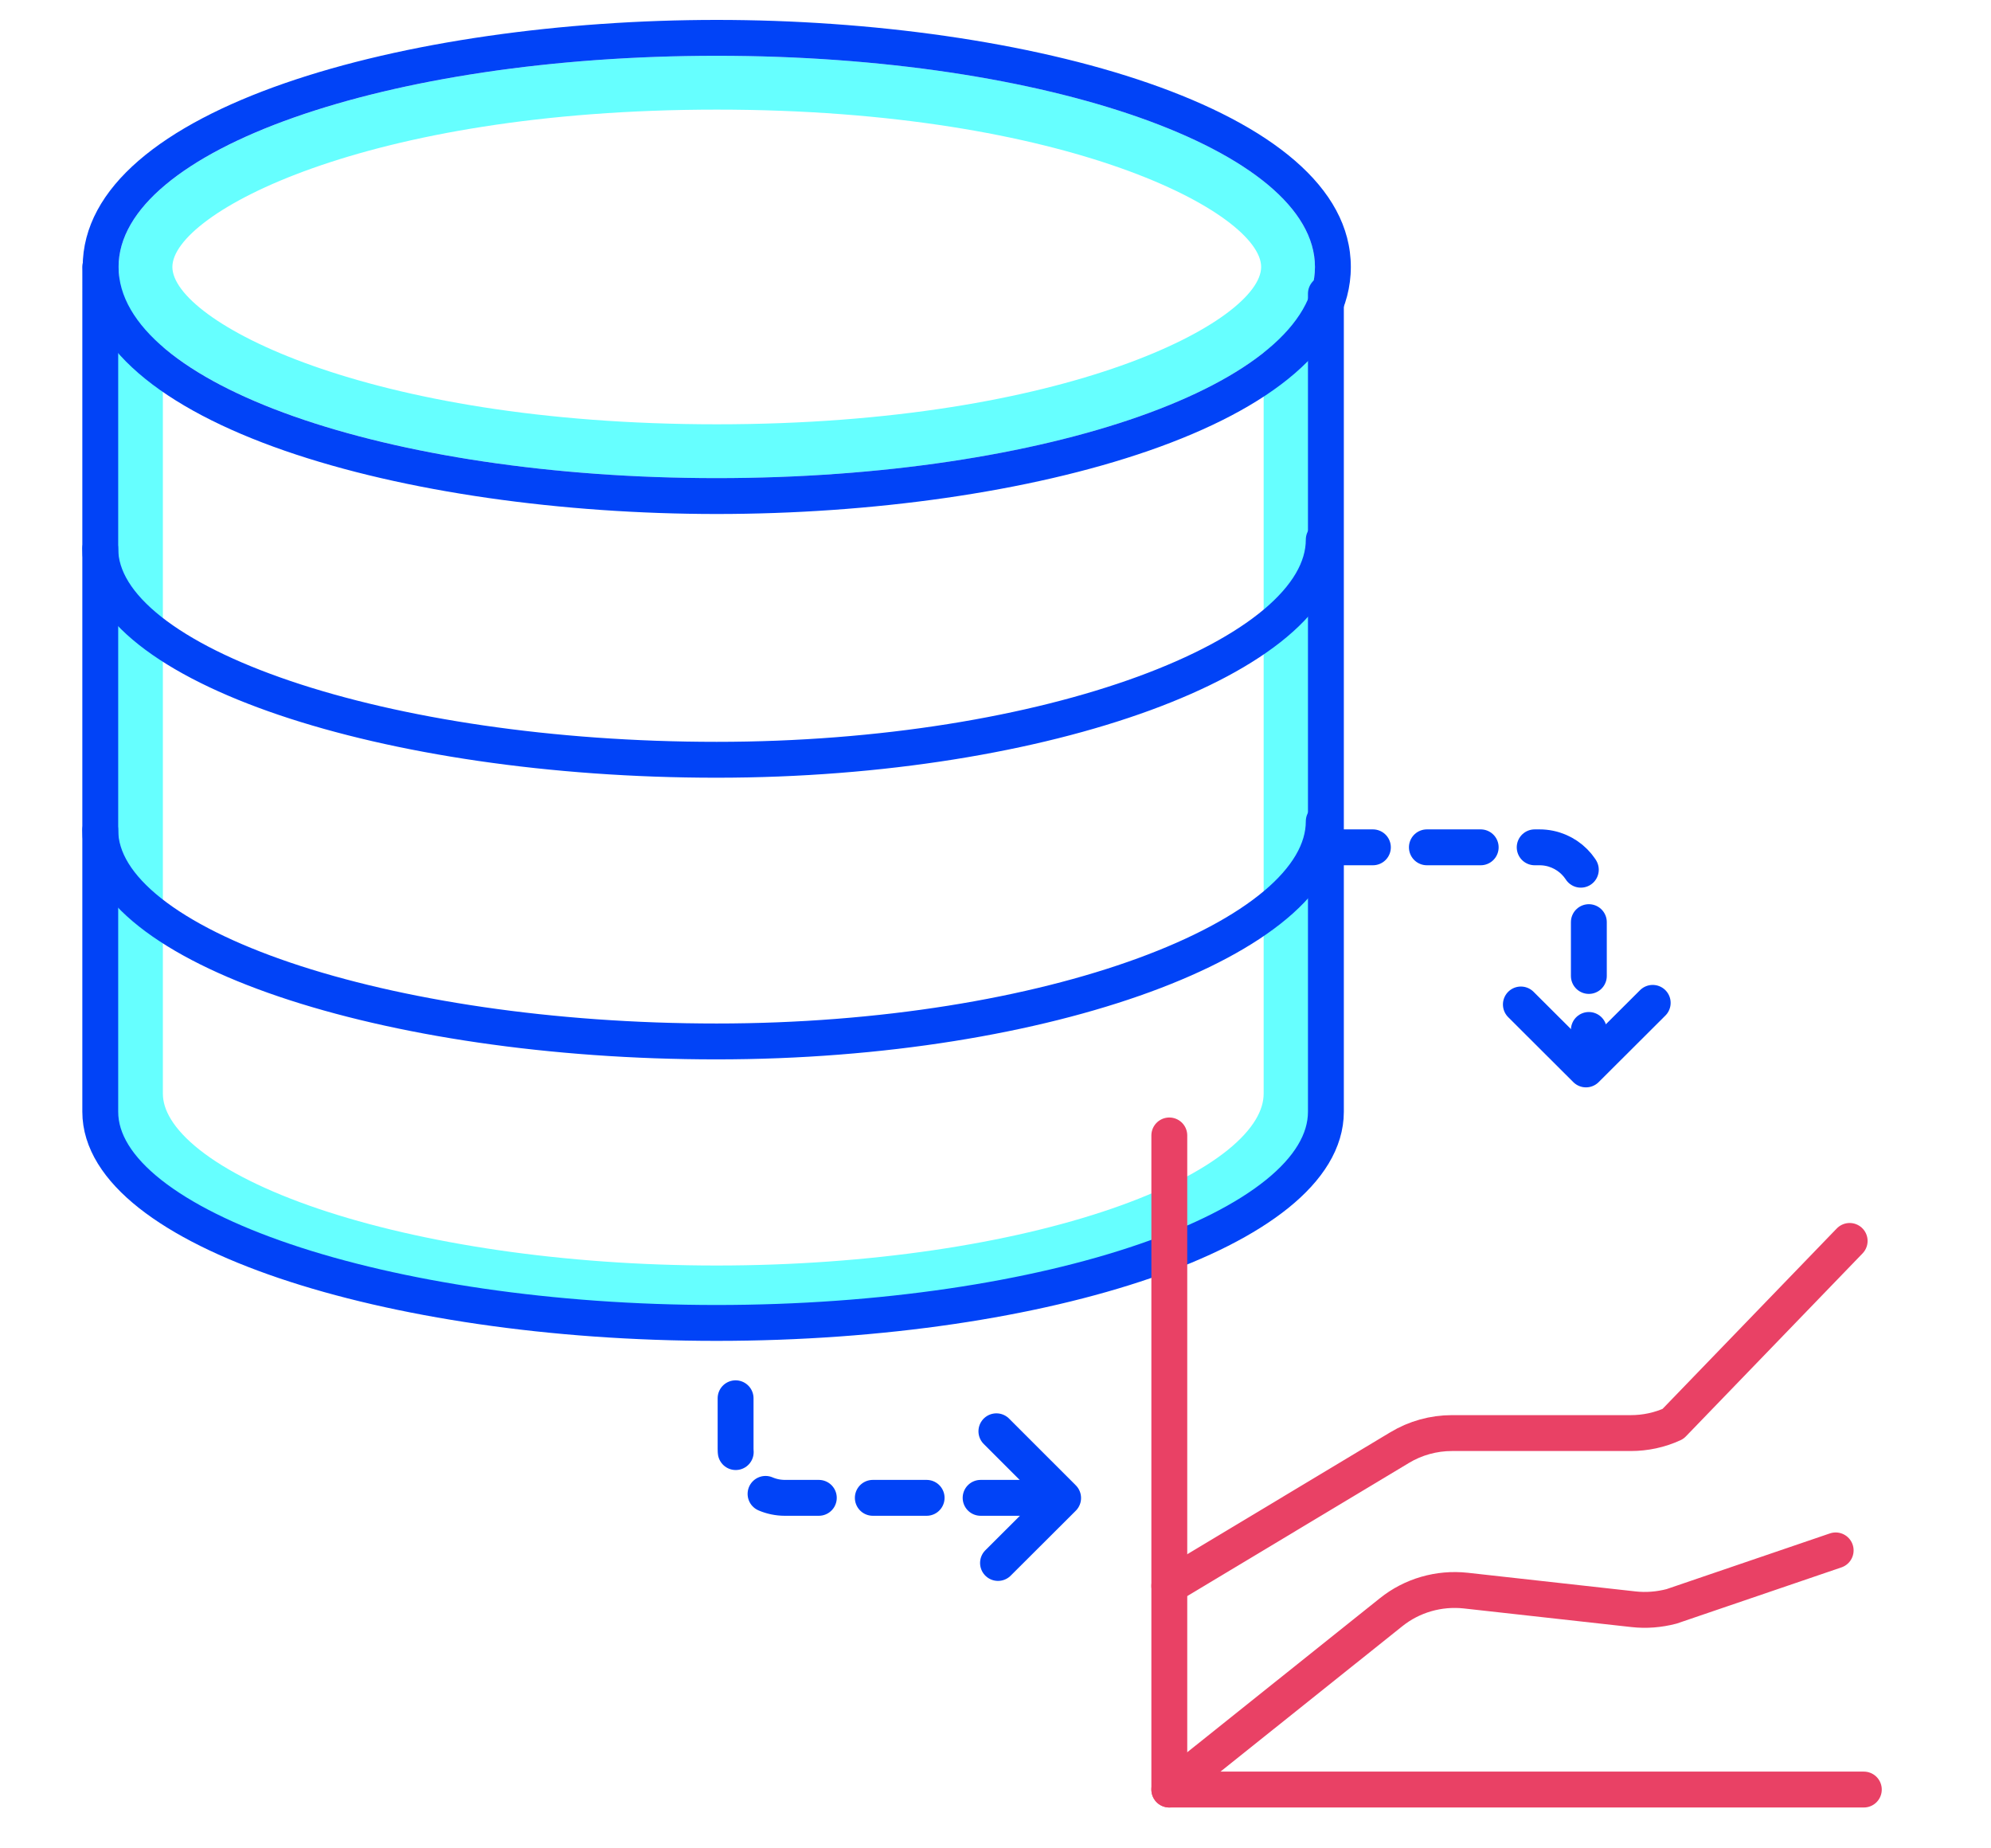
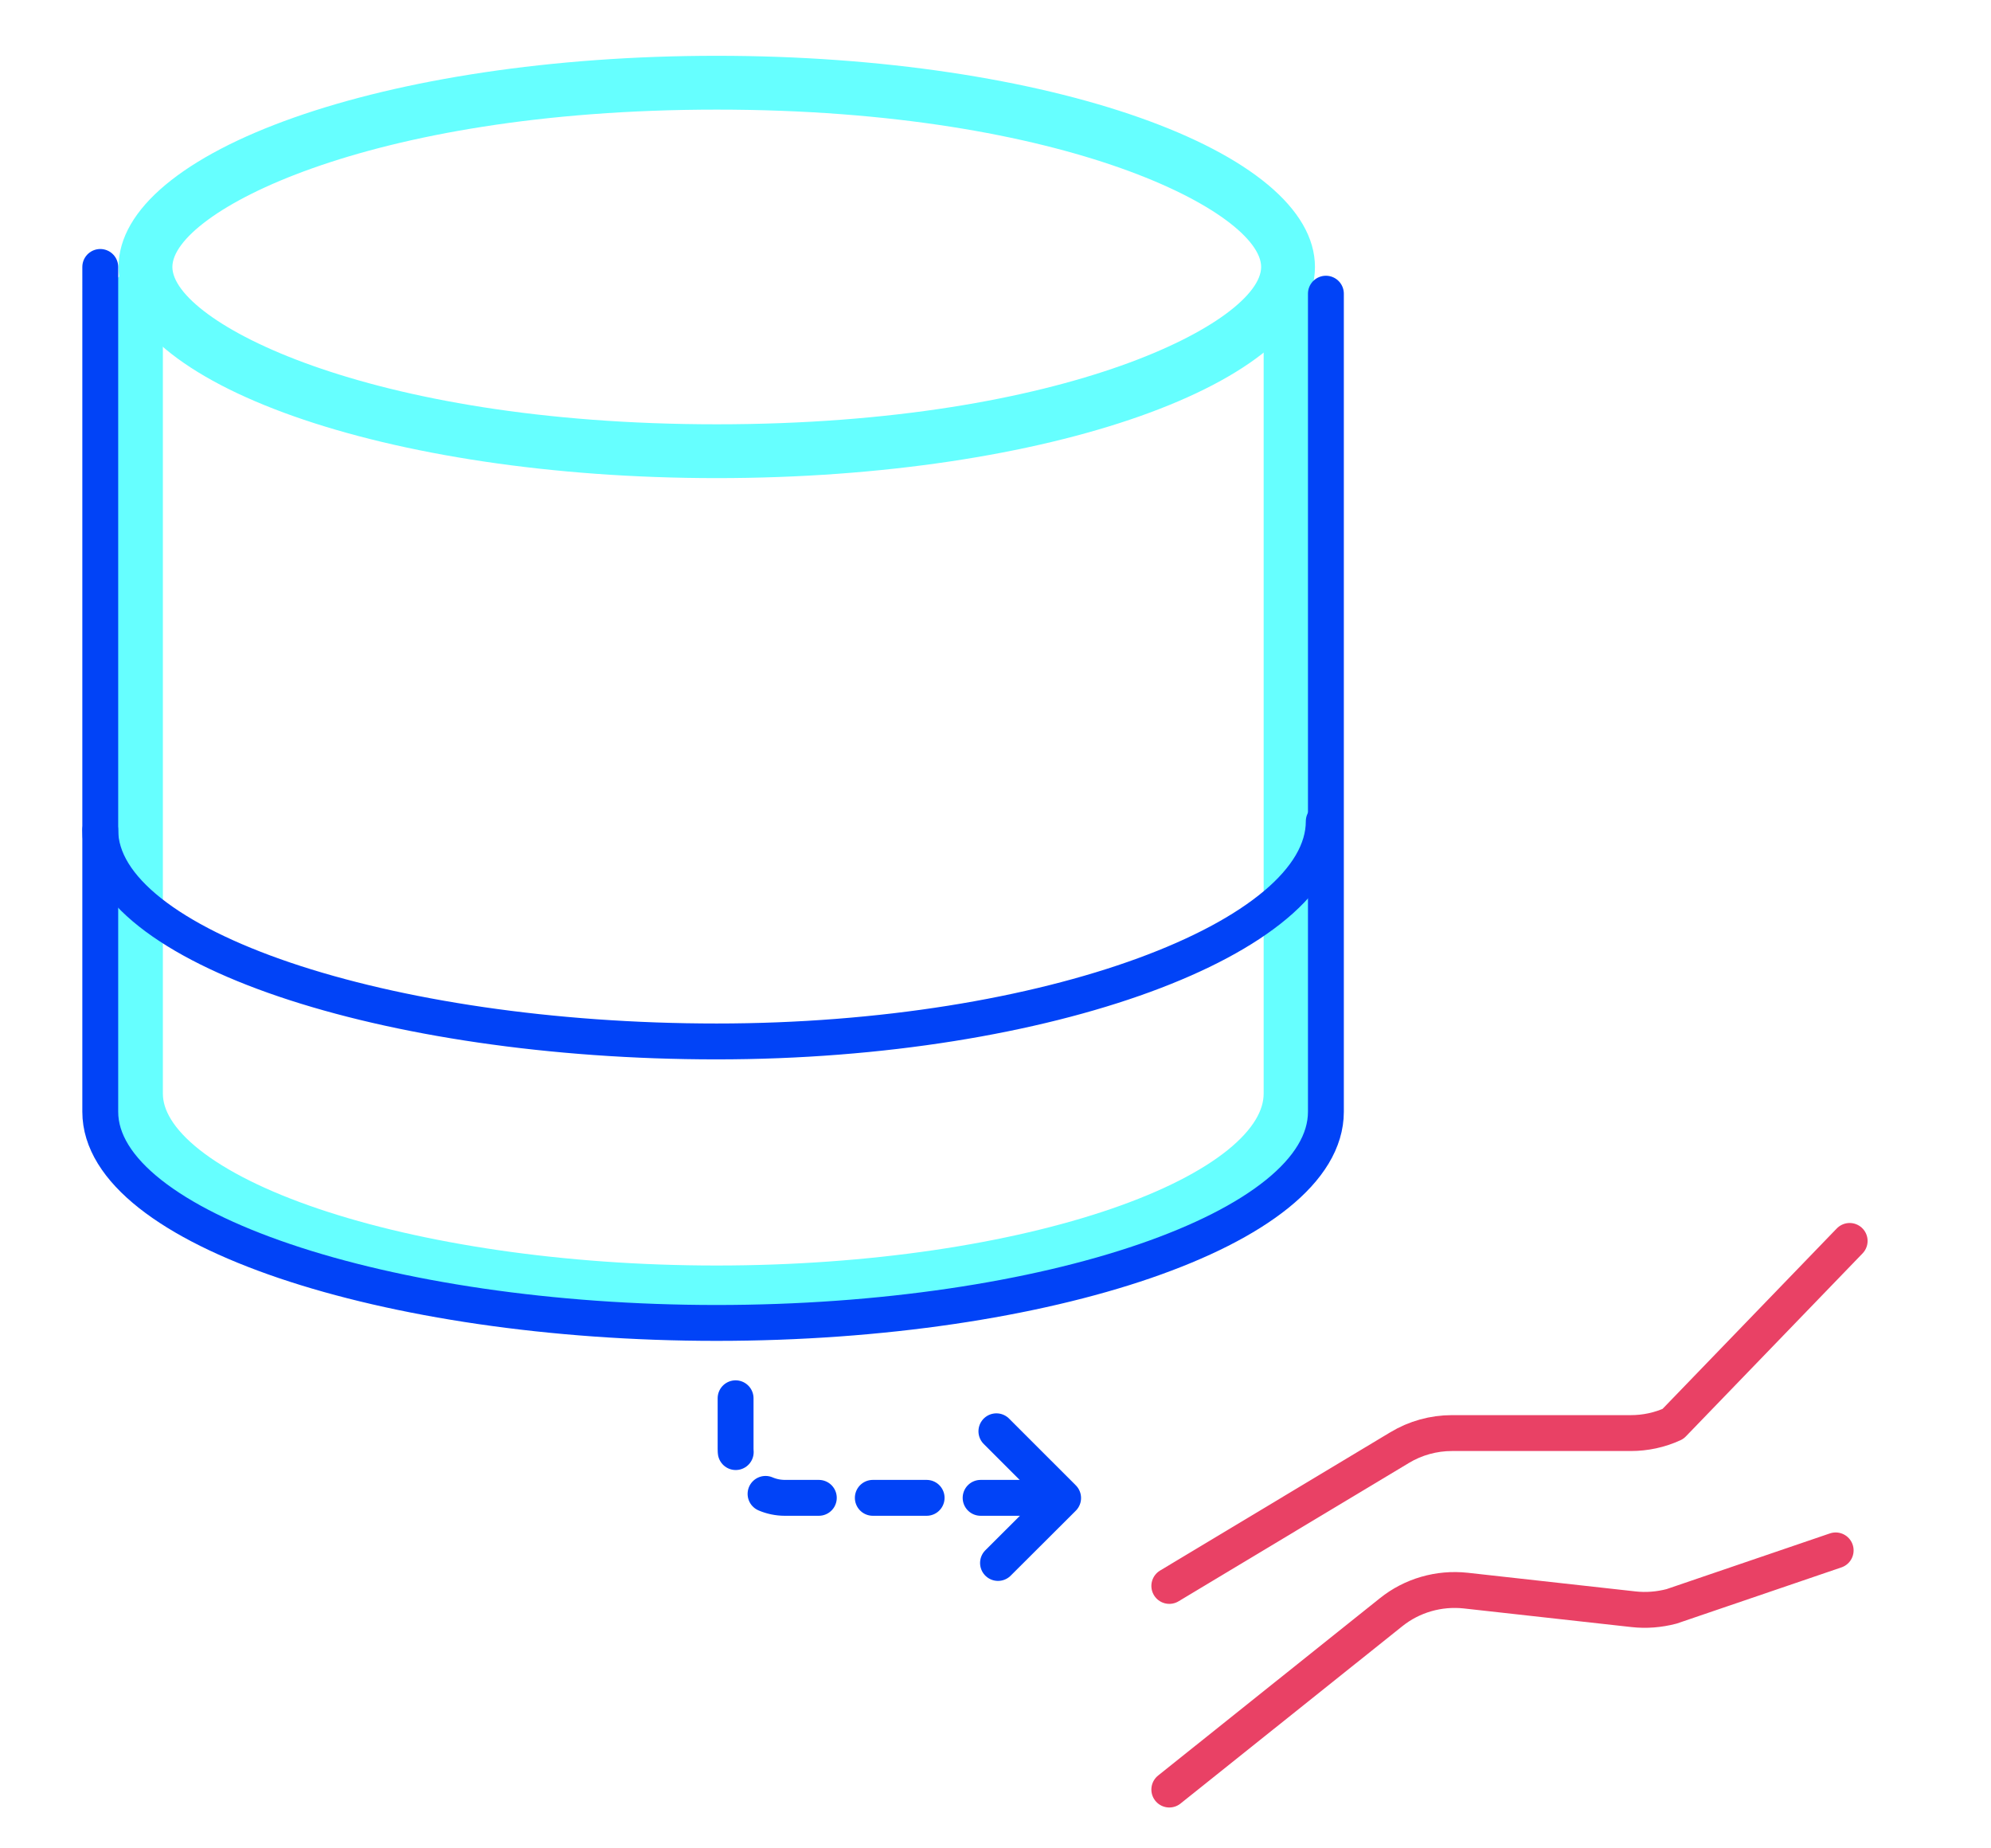
<svg xmlns="http://www.w3.org/2000/svg" id="Layer_2" width="111" height="103" viewBox="0 0 111 103">
  <defs>
    <style>.cls-1,.cls-2,.cls-3,.cls-4,.cls-5{fill:none;}.cls-1,.cls-6,.cls-7{stroke-width:0px;}.cls-2,.cls-3,.cls-4{stroke-width:2px;}.cls-2,.cls-3,.cls-4,.cls-5{stroke-linecap:round;stroke-linejoin:round;}.cls-2,.cls-4{stroke:#0143f7;}.cls-3{stroke:#e94165;}.cls-4{stroke-dasharray:0 0 3 3.01;}.cls-6{fill:#6ff;}.cls-7{fill:#0143f7;}.cls-5{stroke:#6ff;stroke-width:3px;}</style>
  </defs>
  <g id="art">
    <rect class="cls-1" width="111" height="103" />
-     <path class="cls-4" d="m73.54,47.23h12.29c1.52,0,2.75,1.23,2.75,2.75v9.01" />
    <path class="cls-4" d="m57.67,83.49h-13.91c-1.52,0-2.75-1.23-2.75-2.75v-5.69" />
    <path class="cls-5" d="m71.95,16.59v44.36c0,6.13-14.65,11.09-32,11.09s-32.37-4.96-32.37-11.09V16.59" />
    <path class="cls-6" d="m39.96,6.11c19.64,0,30.35,5.79,30.35,8.77s-10.71,8.77-30.35,8.77-30.35-5.79-30.35-8.77,10.71-8.77,30.35-8.77m0-3C21.54,3.11,6.61,8.38,6.61,14.88s14.93,11.77,33.35,11.77,33.35-5.27,33.35-11.77S58.38,3.11,39.96,3.11h0Z" />
-     <path class="cls-7" d="m39.96,3.11c18.42,0,33.35,5.27,33.35,11.77s-14.93,11.77-33.35,11.77S6.61,21.39,6.61,14.88,21.54,3.11,39.96,3.11m0-2C22.83,1.11,4.61,5.94,4.61,14.88s18.21,13.77,35.35,13.77,35.35-4.83,35.35-13.77S57.1,1.11,39.96,1.11h0Z" />
-     <path class="cls-2" d="m73.8,30.08c0,6.5-15.43,12.27-33.85,12.27S5.59,37.08,5.59,30.58" />
    <path class="cls-2" d="m73.8,45.78c0,6.5-15.43,12.27-33.85,12.27S5.59,52.78,5.59,46.27" />
    <path class="cls-2" d="m73.92,16.37v45.6c0,6.5-15.55,11.77-33.97,11.77s-34.36-5.27-34.36-11.77V14.88" />
    <path class="cls-3" d="m65.19,99.75l12.36-9.88c1.17-.94,2.67-1.37,4.16-1.21l9.36,1.04c.71.08,1.43.02,2.12-.16l9.15-3.12" />
    <path class="cls-3" d="m65.19,88.4l12.84-7.71c.88-.53,1.89-.81,2.92-.81h9.97c.81,0,1.61-.17,2.35-.51l9.85-10.2" />
-     <path class="cls-3" d="m103.91,99.75h-38.72v-36.46" />
-     <polyline class="cls-2" points="84.79 55.99 88.42 59.61 92.14 55.9" />
    <polyline class="cls-2" points="55.64 87.12 59.27 83.5 55.55 79.78" />
  </g>
</svg>